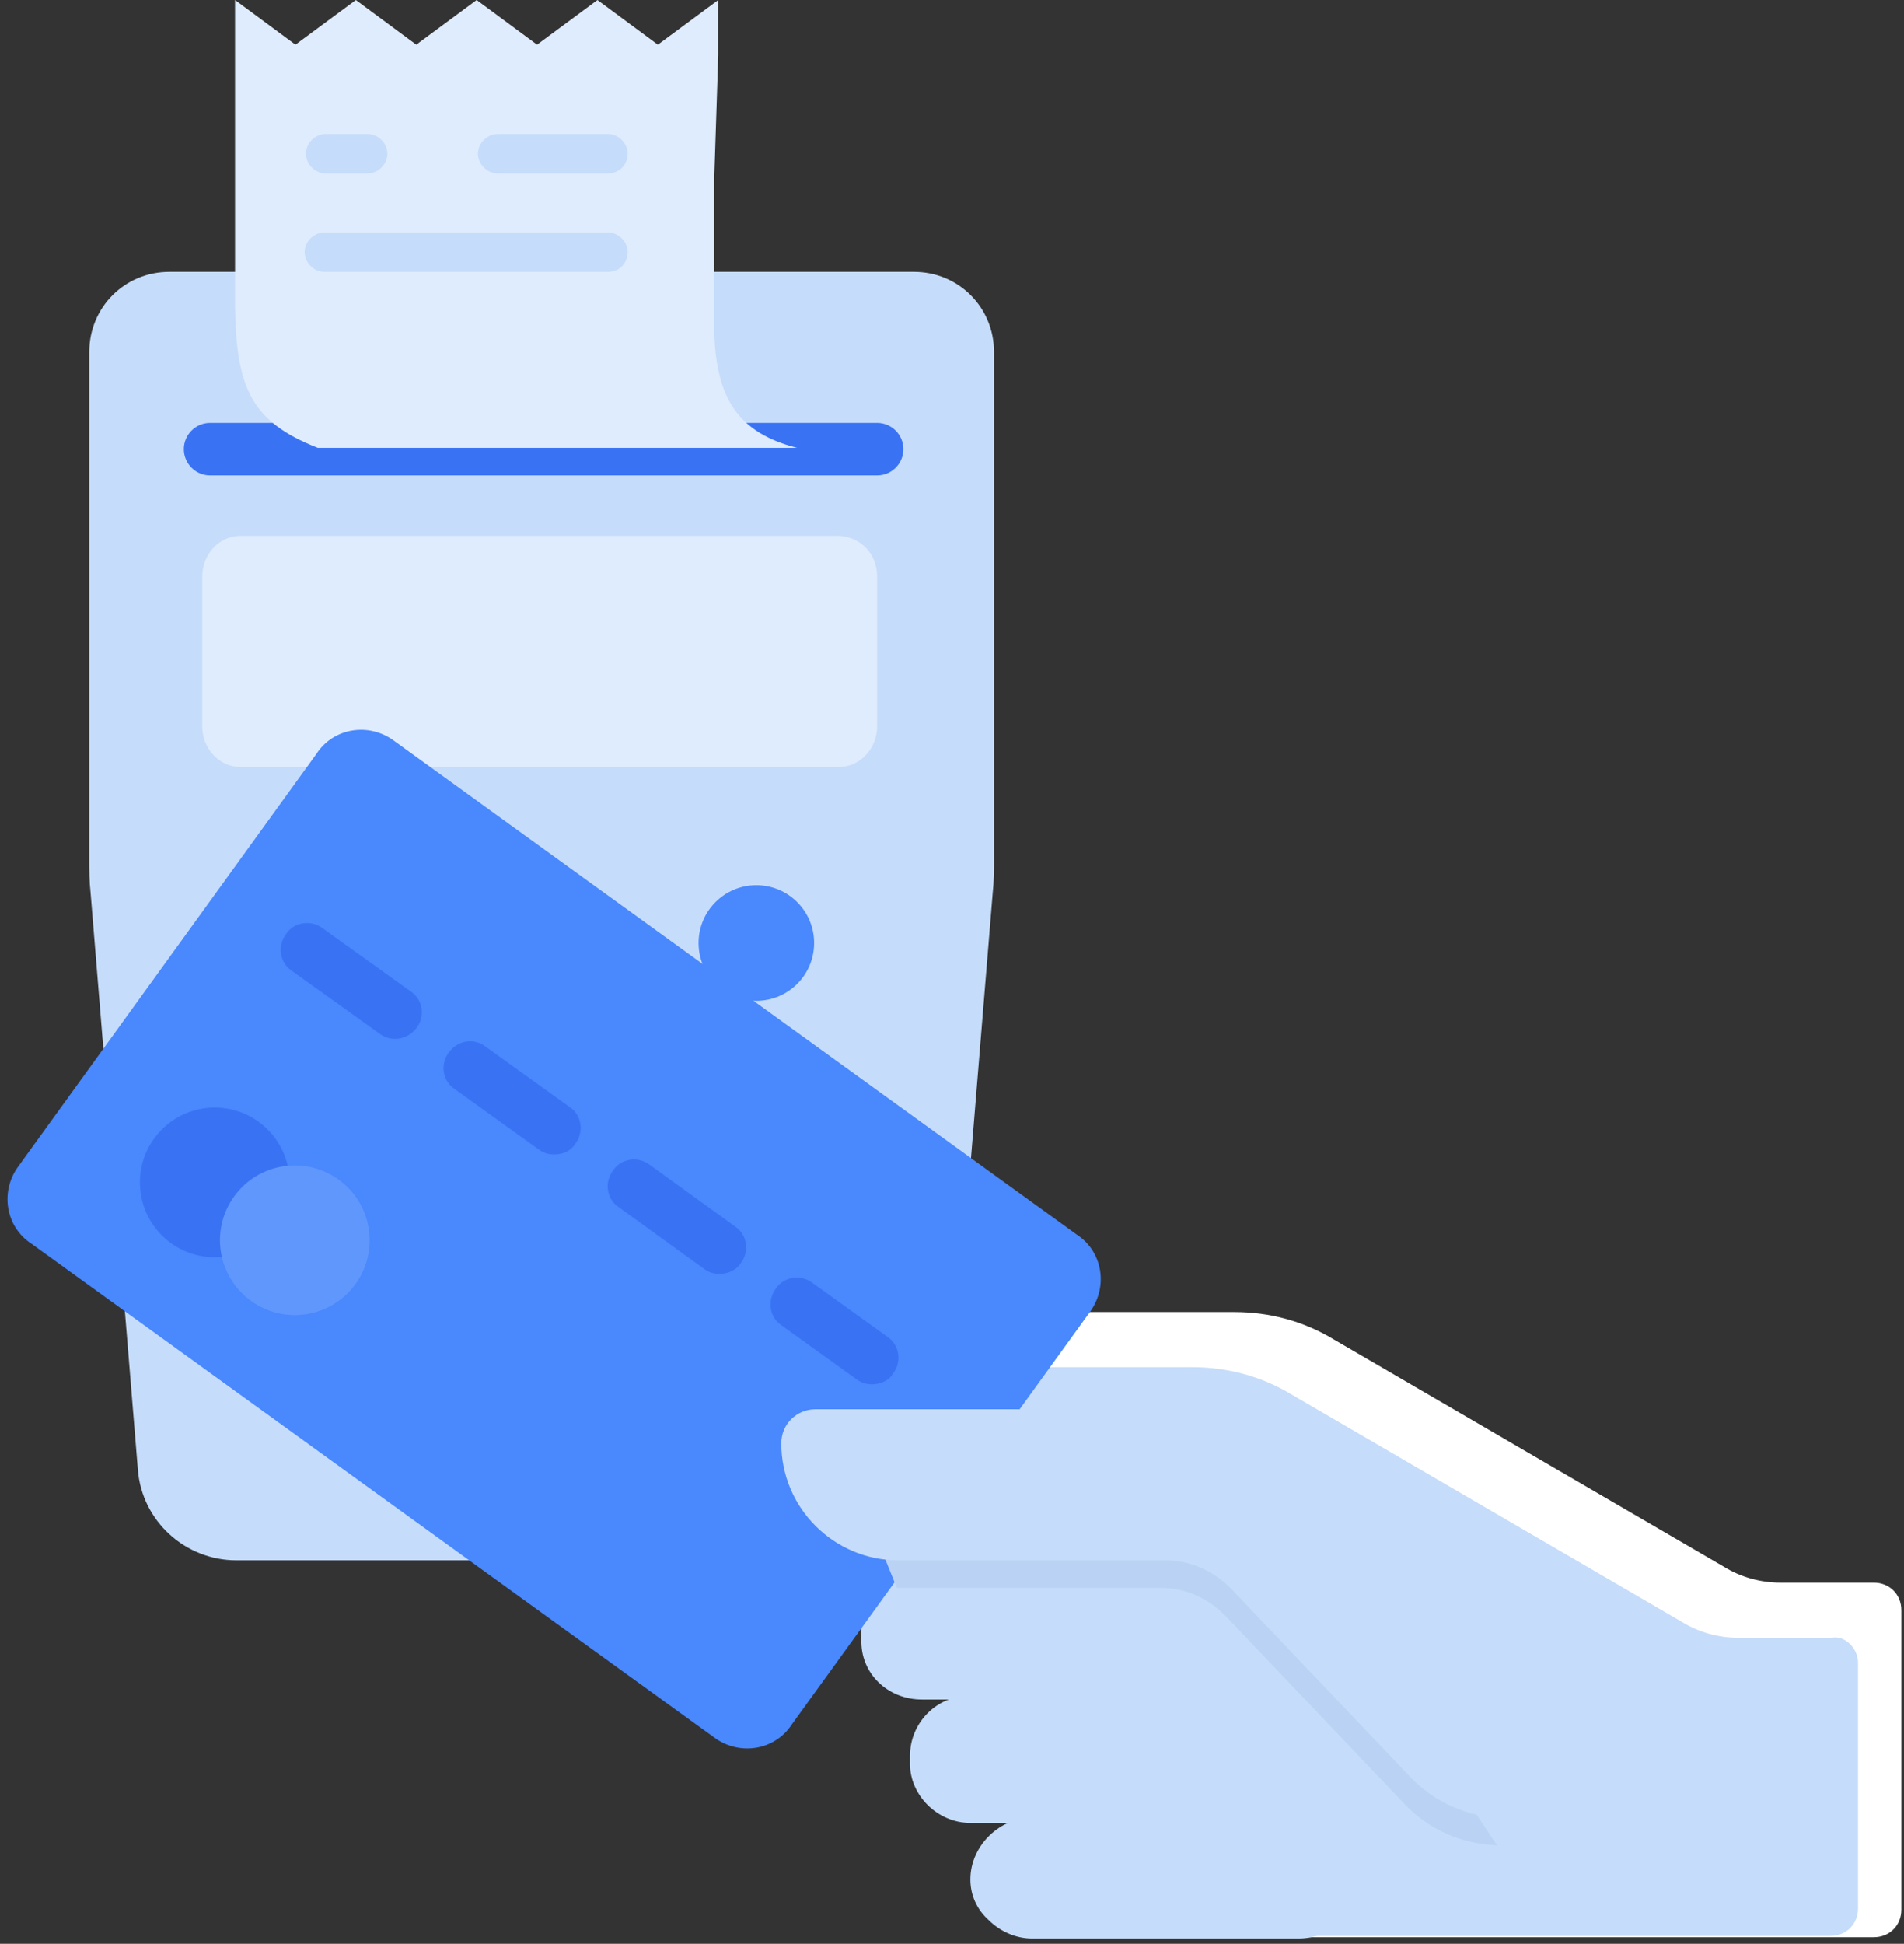
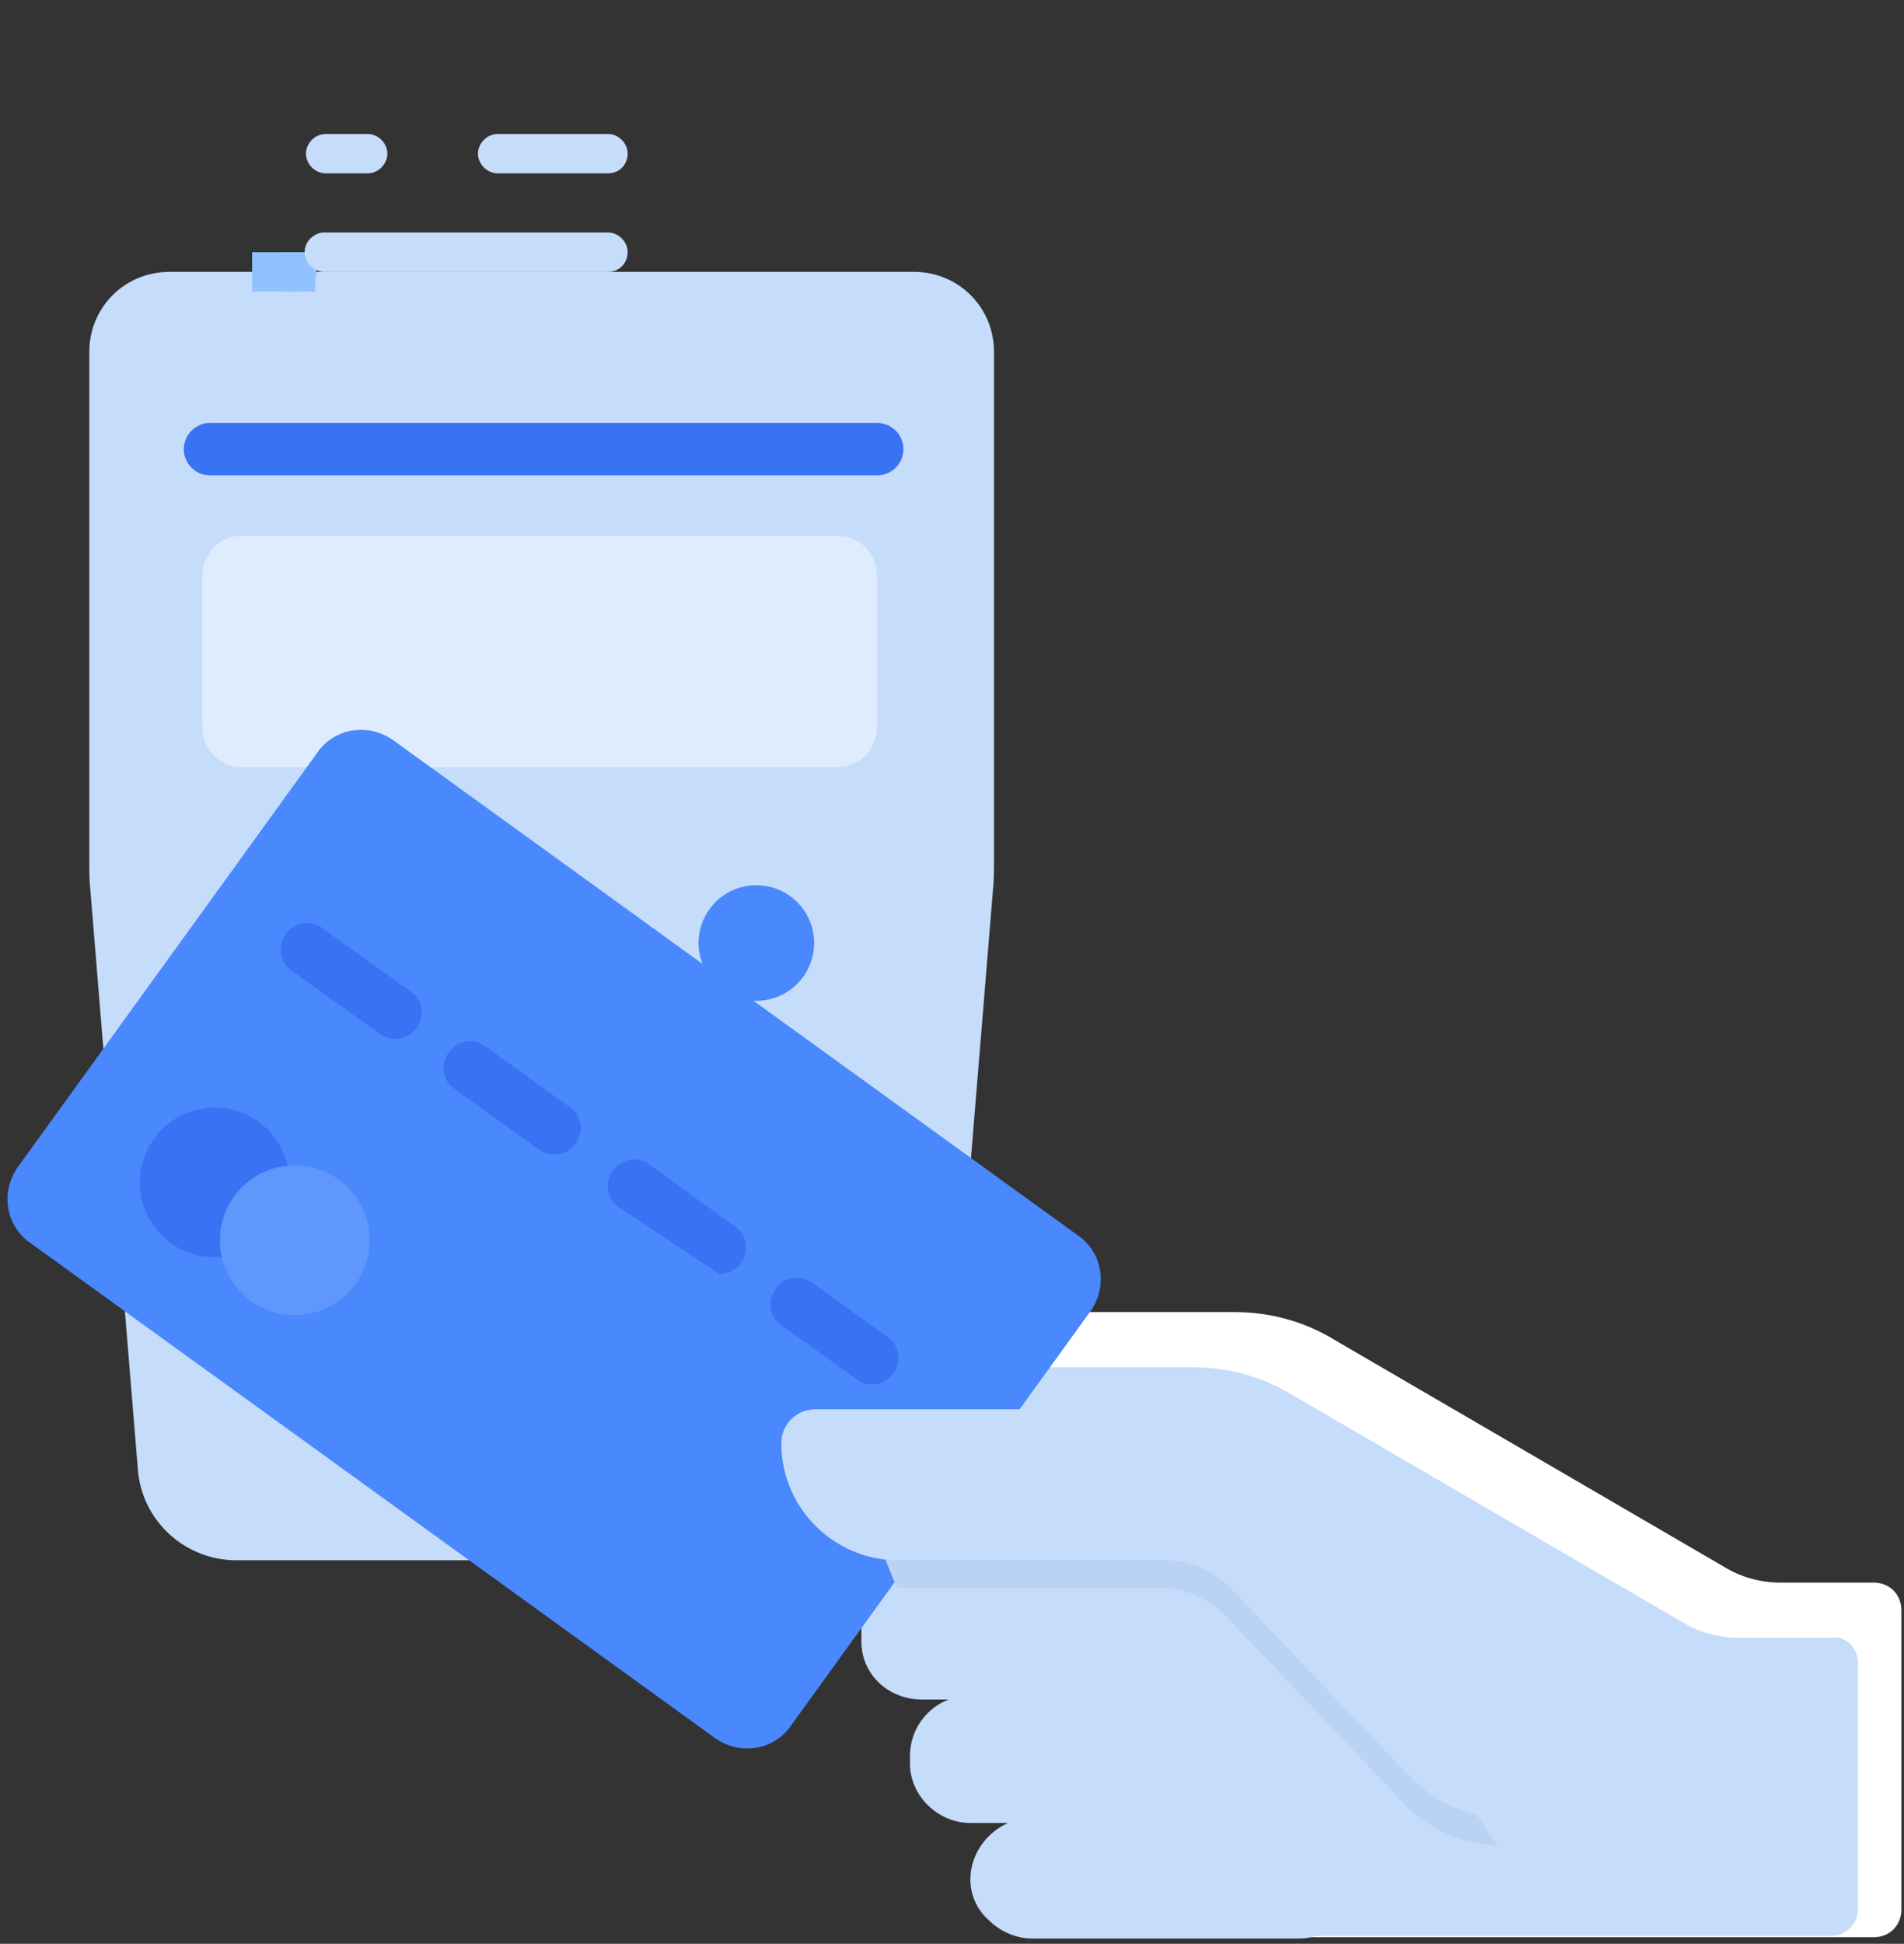
<svg xmlns="http://www.w3.org/2000/svg" width="145px" height="148px" viewBox="0 0 145 148" version="1.1">
  <rect x="0" y="0" width="145" height="148" fill="#333333" stroke="none" />
  <title>POS_3</title>
  <desc>Created with Sketch.</desc>
  <defs />
  <g id="Page-1" stroke="none" stroke-width="1" fill="none" fill-rule="evenodd">
    <g id="POS_3">
      <path d="M67.7,107.3 L67.7,105.9 C67.7,102.6 70.4,99.9 73.7,99.9 L94,99.9 C96.7,99.9 99.3,100.6 101.6,102 L131.3,119.3 C132.6,120.1 134.1,120.5 135.6,120.5 L142.7,120.5 C143.9,120.5 144.8,121.4 144.8,122.6 L144.8,137.7 L144.8,145.4 C144.8,146.6 143.9,147.5 142.7,147.5 L97.7,147.5 L67.7,107.3 Z" id="Shape" fill="#FFFFFF" fill-rule="nonzero" />
      <path d="M141.5,126.6 L141.5,145.3 C141.5,146.5 140.6,147.4 139.4,147.4 L86.5,147.4 L68.4,120.8 L64.6,111.4 L64.6,110 C64.6,109.8 64.6,109.6 64.6,109.4 C64.9,106.4 67.4,104.1 70.5,104.1 L90.8,104.1 C93.5,104.1 96.1,104.8 98.4,106.2 L128.1,123.5 C129.4,124.3 130.9,124.7 132.4,124.7 L139.5,124.7 C140.5,124.5 141.5,125.5 141.5,126.6 Z" id="Shape" fill="#C5DCFA" fill-rule="nonzero" />
      <g id="Group" transform="translate(6, 0)">
        <path d="M24.6,20.7 L63.6,20.7 C67,20.7 69.7,23.4 69.7,26.8 L69.7,65.4 C69.7,66.3 69.7,67.1 69.6,68 L66,111.9 C65.7,115.8 62.4,118.8 58.5,118.8 L12,118.8 C8.1,118.8 4.8,115.8 4.5,111.9 L0.9,68 C0.8,67.1 0.8,66.3 0.8,65.4 L0.8,26.8 C0.8,23.4 3.5,20.7 6.9,20.7 L13.3,20.7" id="Shape" fill="#C5DCFA" fill-rule="nonzero" />
        <path d="M13.2,20.7 L18,20.7" id="Shape" stroke="#91C2FF" stroke-width="3" fill="#FFFFFF" fill-rule="nonzero" />
        <path d="M15.9,20.7 L16.6,20.7" id="Shape" stroke="#91C2FF" stroke-width="3" stroke-linecap="round" stroke-linejoin="round" />
        <path d="M60.8,43.9 L60.8,55.3 C60.8,57 59.5,58.4 57.9,58.4 L12.3,58.4 C10.7,58.4 9.4,57 9.4,55.3 L9.4,43.9 C9.4,42.2 10.7,40.8 12.3,40.8 L57.9,40.8 C59.6,40.9 60.8,42.2 60.8,43.9 Z" id="Shape" fill="#DFECFD" fill-rule="nonzero" />
-         <path d="M16.2,68.1 C16.9,67.7 17.7,67.4 18.5,67.4 C20.9,67.4 22.9,69.4 22.9,71.8 C22.9,74.2 20.9,76.2 18.5,76.2 C16.3,76.2 14.4,74.5 14.2,72.4" id="Shape" fill="#4988FD" fill-rule="nonzero" />
        <circle id="Oval" fill="#4988FD" fill-rule="nonzero" cx="35.1" cy="71.8" r="4.4" />
        <circle id="Oval" fill="#4988FD" fill-rule="nonzero" cx="51.6" cy="71.8" r="4.4" />
        <circle id="Oval" fill="#4988FD" fill-rule="nonzero" cx="18.5" cy="86.9" r="4.4" />
        <path d="M36.5,91 C36,91.2 35.5,91.3 35,91.3 C32.6,91.3 30.6,89.3 30.6,86.9 C30.6,84.5 32.6,82.5 35,82.5 C37.4,82.5 39.4,84.5 39.4,86.9 C39.4,87.2 39.4,87.5 39.3,87.8" id="Shape" fill="#4988FD" fill-rule="nonzero" />
        <circle id="Oval" fill="#4988FD" fill-rule="nonzero" cx="51.6" cy="86.9" r="4.4" />
        <circle id="Oval" fill="#4988FD" fill-rule="nonzero" cx="18.5" cy="102" r="4.4" />
        <circle id="Oval" fill="#4988FD" fill-rule="nonzero" cx="35.1" cy="102" r="4.4" />
        <circle id="Oval" fill="#4988FD" fill-rule="nonzero" cx="51.6" cy="102" r="4.4" />
        <g transform="translate(8, 0)" fill-rule="nonzero" id="Shape">
          <path d="M52.8,36.2 L2,36.2 C0.9,36.2 0,35.3 0,34.2 C0,33.1 0.9,32.2 2,32.2 L52.8,32.2 C53.9,32.2 54.8,33.1 54.8,34.2 C54.8,35.3 53.9,36.2 52.8,36.2 Z" fill="#3973F4" />
          <g transform="translate(3, 0)">
-             <path d="M37.7,4.2 L37.7,0 L33.1,3.4 L28.5,0 L23.9,3.4 L19.3,0 L14.7,3.4 L10.1,0 L5.5,3.4 L0.9,0 L0.9,23.4 C1,29.5 2.1,32.1 7.2,34.1 L43.7,34.1 C38.6,32.8 37.2,29.6 37.4,23.4 L37.4,13.4" fill="#DFECFD" />
            <path d="M29.3,20.7 L7.7,20.7 C6.9,20.7 6.2,20 6.2,19.2 C6.2,18.4 6.9,17.7 7.7,17.7 L29.3,17.7 C30.1,17.7 30.8,18.4 30.8,19.2 C30.8,20 30.2,20.7 29.3,20.7 Z" fill="#C5DCFA" />
            <path d="M29.3,13.2 L20.9,13.2 C20.1,13.2 19.4,12.5 19.4,11.7 C19.4,10.9 20.1,10.2 20.9,10.2 L29.3,10.2 C30.1,10.2 30.8,10.9 30.8,11.7 C30.8,12.5 30.2,13.2 29.3,13.2 Z" fill="#C5DCFA" />
            <path d="M11,13.2 L7.8,13.2 C7,13.2 6.3,12.5 6.3,11.7 C6.3,10.9 7,10.2 7.8,10.2 L11,10.2 C11.8,10.2 12.5,10.9 12.5,11.7 C12.5,12.5 11.8,13.2 11,13.2 Z" fill="#C5DCFA" />
          </g>
        </g>
      </g>
      <path d="M70.2,129.4 L91.4,129.4 C93.6,129.4 95.4,127.6 95.4,125.4 L95.4,123.6 C95.4,121.4 93.6,119.6 91.4,119.6 L70.2,119.6 C67.6,119.6 65.6,121.7 65.6,124.2 L65.6,124.8 C65.5,127.4 67.6,129.4 70.2,129.4 Z" id="Shape" fill="#C5DCFA" fill-rule="nonzero" />
      <path d="M73.9,138.8 L98.1,138.8 C100.3,138.8 102.1,137 102.1,134.8 L102.1,133.1 C102.1,130.9 100.3,129.1 98.1,129.1 L73.9,129.1 C71.3,129.1 69.3,131.2 69.3,133.7 L69.3,134.3 C69.3,136.7 71.4,138.8 73.9,138.8 Z" id="Shape" fill="#C5DCFA" fill-rule="nonzero" />
      <path d="M73.9,143.1 C73.9,144.3 74.4,145.4 75.3,146.2 C76.1,147 77.3,147.6 78.6,147.6 L98.9,147.6 C101.5,147.6 103.5,145.5 103.5,143 C103.5,140.4 101.4,138.4 98.9,138.4 L78.8,138.4 C76.2,138.3 73.9,140.5 73.9,143.1 Z" id="Shape" fill="#C5DCFA" fill-rule="nonzero" />
      <g id="Group" transform="translate(0, 55)" fill-rule="nonzero">
        <path d="M1.4,33.8 C2.44249065e-15,35.7 0.4,38.4 2.4,39.7 L54.4,77.3 C56.3,78.7 59,78.3 60.3,76.3 L83,44.9 C84.4,43 84,40.3 82,39 L30,1.4 C28.1,-2.24931185e-13 25.4,0.4 24.1,2.4 L1.4,33.8 Z" id="Shape" fill="#4988FD" />
        <path d="M66.4,50.4 C66,50.4 65.6,50.3 65.2,50 L59.5,45.9 C58.6,45.3 58.4,44 59.1,43.1 C59.7,42.2 61,42 61.9,42.7 L67.6,46.8 C68.5,47.4 68.7,48.7 68,49.6 C67.7,50.1 67.1,50.4 66.4,50.4 Z" id="Shape" fill="#3973F4" />
-         <path d="M54.8,42 C54.4,42 54,41.9 53.6,41.6 L47.1,36.9 C46.2,36.3 46,35 46.7,34.1 C47.3,33.2 48.6,33 49.5,33.7 L56,38.4 C56.9,39 57.1,40.3 56.4,41.2 C56.1,41.7 55.4,42 54.8,42 Z" id="Shape" fill="#3973F4" />
+         <path d="M54.8,42 L47.1,36.9 C46.2,36.3 46,35 46.7,34.1 C47.3,33.2 48.6,33 49.5,33.7 L56,38.4 C56.9,39 57.1,40.3 56.4,41.2 C56.1,41.7 55.4,42 54.8,42 Z" id="Shape" fill="#3973F4" />
        <path d="M42.2,32.9 C41.8,32.9 41.4,32.8 41,32.5 L34.6,27.9 C33.7,27.3 33.5,26 34.2,25.1 C34.9,24.2 36.1,24 37,24.7 L43.4,29.3 C44.3,29.9 44.5,31.2 43.8,32.1 C43.5,32.6 42.9,32.9 42.2,32.9 Z" id="Shape" fill="#3973F4" />
        <path d="M30.1,24.1 C29.7,24.1 29.3,24 28.9,23.7 L22.2,18.9 C21.3,18.3 21.1,17 21.8,16.1 C22.4,15.2 23.7,15 24.6,15.7 L31.3,20.5 C32.2,21.1 32.4,22.4 31.7,23.3 C31.3,23.8 30.7,24.1 30.1,24.1 Z" id="Shape" fill="#3973F4" />
      </g>
      <path d="M114,140.5 C111.3,140.4 108.8,139.3 107,137.4 L93.3,123 C92,121.7 90.3,120.9 88.4,120.9 L68.3,120.9 L64.5,111.5 L64.5,110.1 C64.5,109.9 64.5,109.7 64.5,109.5 L93.5,109.5 L114,140.5 Z" id="Shape" fill="#BAD3F5" fill-rule="nonzero" />
      <path d="M93.9,107.3 L62.1,107.3 C60.7,107.3 59.5,108.4 59.5,109.9 C59.5,114.8 63.5,118.8 68.4,118.8 L88.8,118.8 C90.6,118.8 92.4,119.6 93.7,120.9 L107.4,135.3 C109.2,137.2 111.8,138.4 114.5,138.4 L93.9,107.3 Z" id="Shape" fill="#C5DCFA" fill-rule="nonzero" />
      <circle id="Oval" fill="#3973F4" fill-rule="nonzero" transform="translate(16.354, 90.029) rotate(-54.191) translate(-16.354, -90.029) " cx="16.354" cy="90.029" r="5.7" />
      <circle id="Oval" fill="#6097FD" fill-rule="nonzero" transform="translate(22.453, 94.433) rotate(-54.191) translate(-22.453, -94.433) " cx="22.453" cy="94.433" r="5.7" />
    </g>
  </g>
</svg>